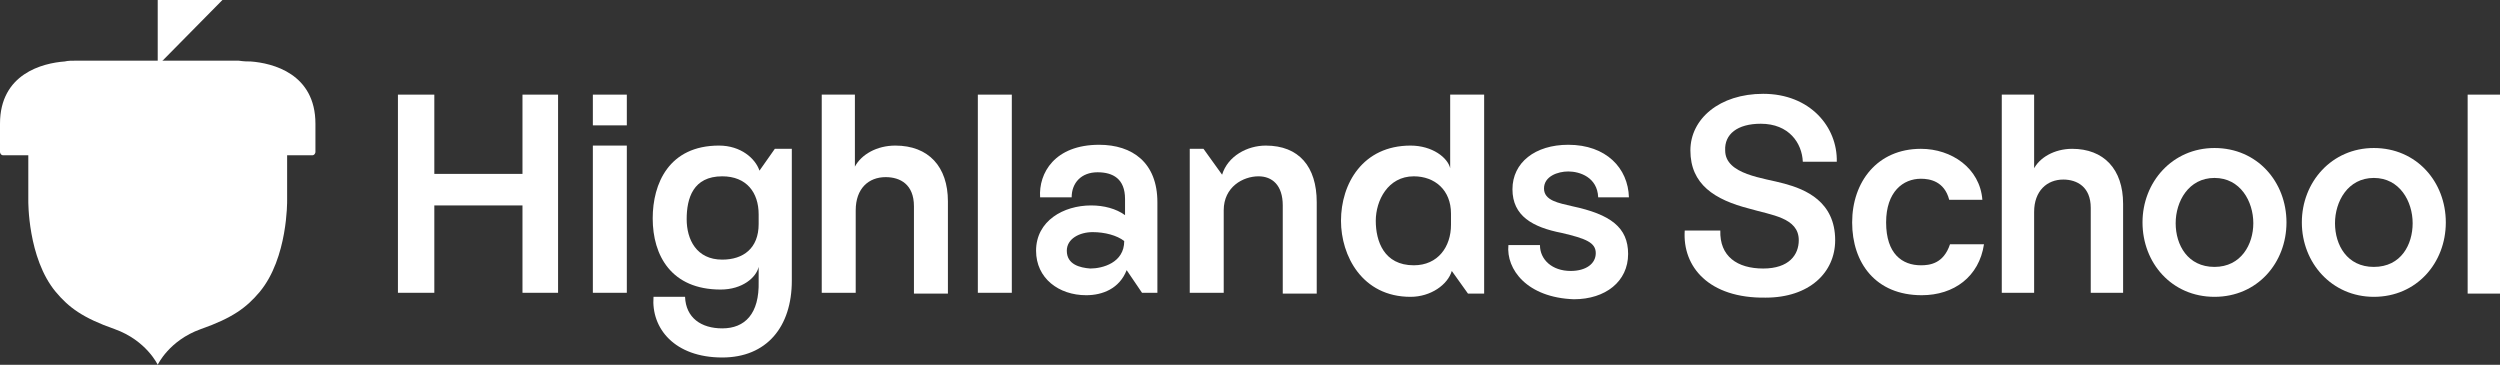
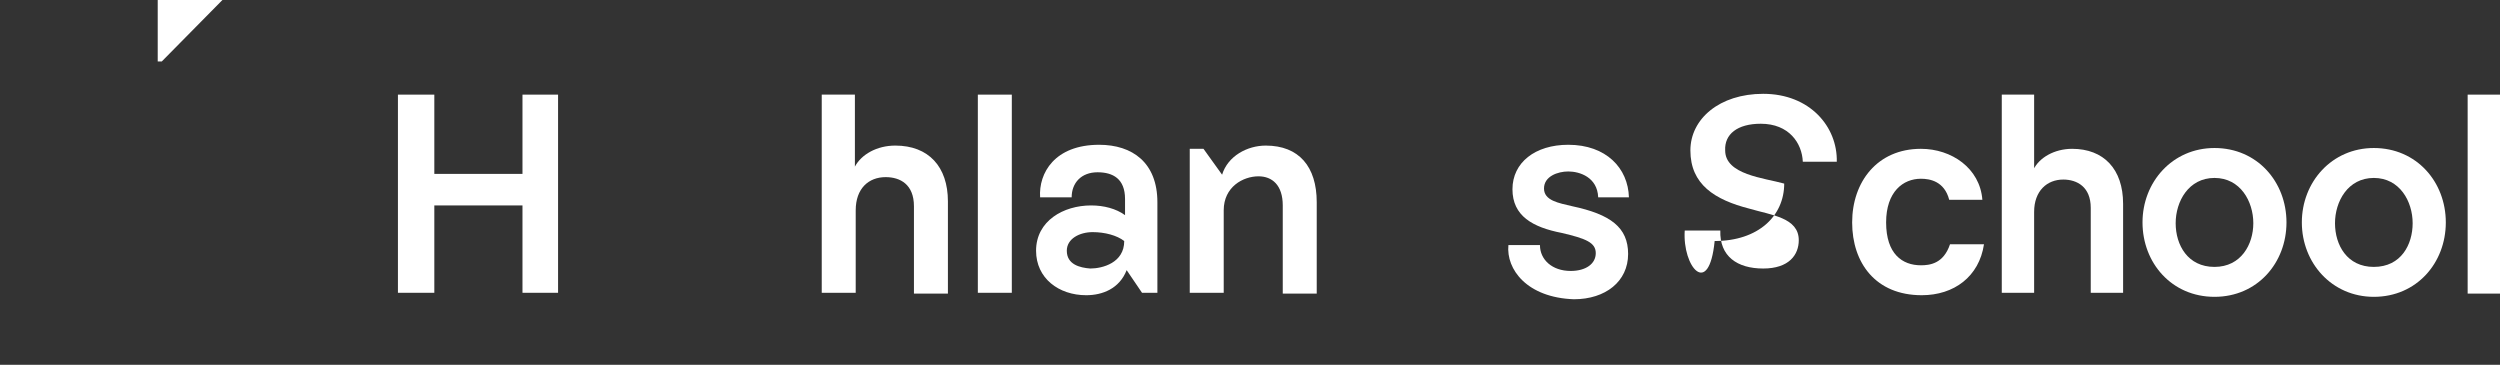
<svg xmlns="http://www.w3.org/2000/svg" version="1.1" id="Layer_1" x="0px" y="0px" viewBox="0 0 309.1 45.1" style="enable-background:new 0 0 309.1 45.1;" xml:space="preserve">
  <rect x="0" y="0" width="309.1" height="45.1" fill="#333333" stroke="none" />
  <g>
-     <path style="fill:#FFFFFF;" d="M208.3,28.5h4.4c-0.1,3.2,2.1,4.7,5.3,4.7c3.2,0,4.4-1.7,4.4-3.5c0-2.8-3.4-3.1-6.1-3.9   c-4.3-1.1-7.3-3-7.3-7.2c0-3.9,3.6-7,9-7c5.8,0,9.2,4.1,9.1,8.4h-4.2c-0.1-2.3-1.7-4.7-5.2-4.7c-2.9,0-4.5,1.3-4.4,3.3   c0,3,4.8,3.4,7.3,4.1c2.6,0.7,6.3,2.2,6.3,7c0,4-3.2,7.1-8.6,7.1C211.3,36.9,208,33,208.3,28.5" />
+     <path style="fill:#FFFFFF;" d="M208.3,28.5h4.4c-0.1,3.2,2.1,4.7,5.3,4.7c3.2,0,4.4-1.7,4.4-3.5c0-2.8-3.4-3.1-6.1-3.9   c-4.3-1.1-7.3-3-7.3-7.2c0-3.9,3.6-7,9-7c5.8,0,9.2,4.1,9.1,8.4h-4.2c-0.1-2.3-1.7-4.7-5.2-4.7c-2.9,0-4.5,1.3-4.4,3.3   c0,3,4.8,3.4,7.3,4.1c0,4-3.2,7.1-8.6,7.1C211.3,36.9,208,33,208.3,28.5" />
    <path style="fill:#FFFFFF;" d="M229,27.5c0-5,3.1-9.1,8.5-9.1c3.8,0,7.3,2.4,7.6,6.3H241c-0.6-2.3-2.4-2.6-3.5-2.6   c-2.2,0-4.3,1.6-4.3,5.4c0,3.9,2,5.3,4.3,5.3c1.1,0,2.8-0.2,3.6-2.6h4.2c-0.6,4-3.7,6.3-7.7,6.3C231.9,36.5,229,32.5,229,27.5" />
    <path style="fill:#FFFFFF;" d="M251.4,21c0.7-1.5,2.6-2.6,4.8-2.6c3.9,0,6.3,2.5,6.3,6.8v11h-4V25.7c0-2.6-1.7-3.5-3.4-3.5   c-2,0-3.6,1.4-3.6,4v10h-4V11.7h4V21z" />
    <path style="fill:#FFFFFF;" d="M278.6,27.6c0-2.7-1.6-5.6-4.8-5.6c-3.2,0-4.8,2.9-4.8,5.6c0,2.7,1.5,5.4,4.8,5.4   C277.1,33,278.6,30.2,278.6,27.6 M264.9,27.5c0-5,3.7-9.2,8.9-9.2c5.3,0,8.9,4.2,8.9,9.2c0,5-3.6,9.2-8.9,9.2   C268.5,36.7,264.9,32.5,264.9,27.5" />
    <path style="fill:#FFFFFF;" d="M298.3,27.6c0-2.7-1.6-5.6-4.8-5.6c-3.2,0-4.8,2.9-4.8,5.6c0,2.7,1.5,5.4,4.8,5.4   C296.9,33,298.3,30.2,298.3,27.6 M284.6,27.5c0-5,3.7-9.2,8.9-9.2c5.3,0,8.9,4.2,8.9,9.2c0,5-3.6,9.2-8.9,9.2   C288.3,36.7,284.6,32.5,284.6,27.5" />
    <rect x="305.1" y="11.7" style="fill:#FFFFFF;" width="4" height="24.6" />
    <polygon style="fill:#FFFFFF;" points="49.2,11.7 53.7,11.7 53.7,21.5 64.6,21.5 64.6,11.7 69,11.7 69,36.2 64.6,36.2 64.6,25.4    53.7,25.4 53.7,36.2 49.2,36.2  " />
-     <path style="fill:#FFFFFF;" d="M77.5,36.2h-4.2V18h4.2V36.2z M73.3,11.7h4.2v3.8h-4.2V11.7z" />
-     <path style="fill:#FFFFFF;" d="M93.9,21.1l1.9-2.7h2.1l0,16.3c0,5.7-3.1,9.5-8.6,9.5c-5.9,0-8.8-3.6-8.5-7.5h3.9   c0.1,2.6,2,3.9,4.6,3.9c2.8,0,4.6-1.8,4.5-5.8V33c-0.3,1.3-2,2.8-4.7,2.8c-6.1,0-8.4-4.2-8.4-8.8c0-4.3,2-9,8.2-9   C91.6,18,93.4,19.6,93.9,21.1 M84.9,27.1c0,2.5,1.2,5,4.4,5c2.6,0,4.5-1.4,4.5-4.4v-1.2c0-2.7-1.5-4.7-4.5-4.7   C85.7,21.8,84.9,24.5,84.9,27.1" />
    <path style="fill:#FFFFFF;" d="M139.3,33.4c-0.9,2.3-3,3.1-5,3.1c-3.4,0-6.2-2.1-6.2-5.5c0-3.7,3.4-5.6,6.8-5.6   c1.6,0,3.1,0.4,4.2,1.2v-2c0-2.5-1.5-3.3-3.4-3.3c-2,0-3.2,1.3-3.2,3.1h-3.9c-0.2-3,1.8-6.5,7.3-6.5c4.1,0,7.2,2.2,7.2,7.1v11.2   h-1.9L139.3,33.4z M139,29.8c-0.9-0.7-2.4-1.1-3.9-1.1c-1.6,0-3.2,0.8-3.2,2.3c0,1.7,1.6,2.1,2.9,2.2C136.3,33.2,139,32.5,139,29.8   " />
    <path style="fill:#FFFFFF;" d="M147.1,18.4h1.7l2.3,3.2c0.7-2.3,3.1-3.6,5.4-3.6c4.1,0,6.3,2.6,6.3,7v11.3h-4.2V25.4   c0-2.5-1.3-3.6-3-3.6c-1.9,0-4.3,1.3-4.3,4.2v10.2h-4.2V18.4z" />
    <path style="fill:#FFFFFF;" d="M186.5,30.3h3.9c0,1.8,1.5,3.2,3.8,3.2c1.9,0,3.1-0.9,3.1-2.2c0-1.3-1.2-1.8-4.2-2.5   c-3.6-0.7-6.1-2.1-6.1-5.4c0-3.3,2.8-5.5,6.9-5.5c4.7,0,7.4,2.9,7.5,6.5h-3.8c-0.1-2.5-2.3-3.2-3.7-3.2c-1.3,0-3,0.6-3,2.1   c0,1.5,1.8,1.8,3.5,2.2c4.7,1,6.9,2.6,6.9,5.9c0,3.4-2.8,5.6-6.7,5.6C188.8,36.8,186.2,33.3,186.5,30.3" />
    <path style="fill:#FFFFFF;" d="M110.7,18c-2.3,0-4.2,1.1-5,2.6v-8.9h-4.1v24.5h4.2V26c0-2.7,1.6-4.1,3.7-4.1c1.8,0,3.5,0.9,3.5,3.6   v10.8h4.2V24.9C117.2,20.6,114.8,18,110.7,18" />
    <rect x="120.9" y="11.7" style="fill:#FFFFFF;" width="4.2" height="24.5" />
-     <path style="fill:#FFFFFF;" d="M179.3,11.7v9.1c-0.3-1.3-2.2-2.8-4.9-2.8c-5.9,0-8.6,4.7-8.6,9.3c0,4.3,2.6,9.4,8.6,9.4   c2.5,0,4.6-1.5,5.1-3.2l2,2.8h2V11.7H179.3z M179.4,27.8c0,2.7-1.6,5-4.6,5c-3.7,0-4.7-3-4.7-5.5c0-2.5,1.5-5.5,4.7-5.5   c2.6,0,4.6,1.7,4.6,4.6V27.8z" />
-     <path style="fill:#FFFFFF;" d="M19.5,45.1c0,0,1.4-3,5.3-4.4c4-1.4,5.7-2.7,7.3-4.6c3.5-4.2,3.4-11.3,3.4-11.3v-0.4v-0.8   c0,0,0,0,0,0v-4.4h3.1c0.3,0,0.4-0.3,0.4-0.4v-3.5c0-6.2-5.3-7.5-8-7.7c-0.4,0-0.8,0-1.5-0.1c0,0,0,0,0,0H19.5h0h0h0h0H9.5   c0,0,0,0,0,0c-0.6,0-1.1,0-1.5,0.1c-2.7,0.2-8,1.5-8,7.7v3.5c0,0.1,0.1,0.4,0.4,0.4h3.1v4.4c0,0,0,0,0,0v0.8v0.4   c0,0-0.1,7.1,3.4,11.3c1.6,1.9,3.3,3.2,7.3,4.6C18.1,42.1,19.5,45.1,19.5,45.1" />
    <polyline style="fill:#FFFFFF;" points="20,7.6 27.5,0 19.5,0 19.5,7.6  " />
  </g>
</svg>